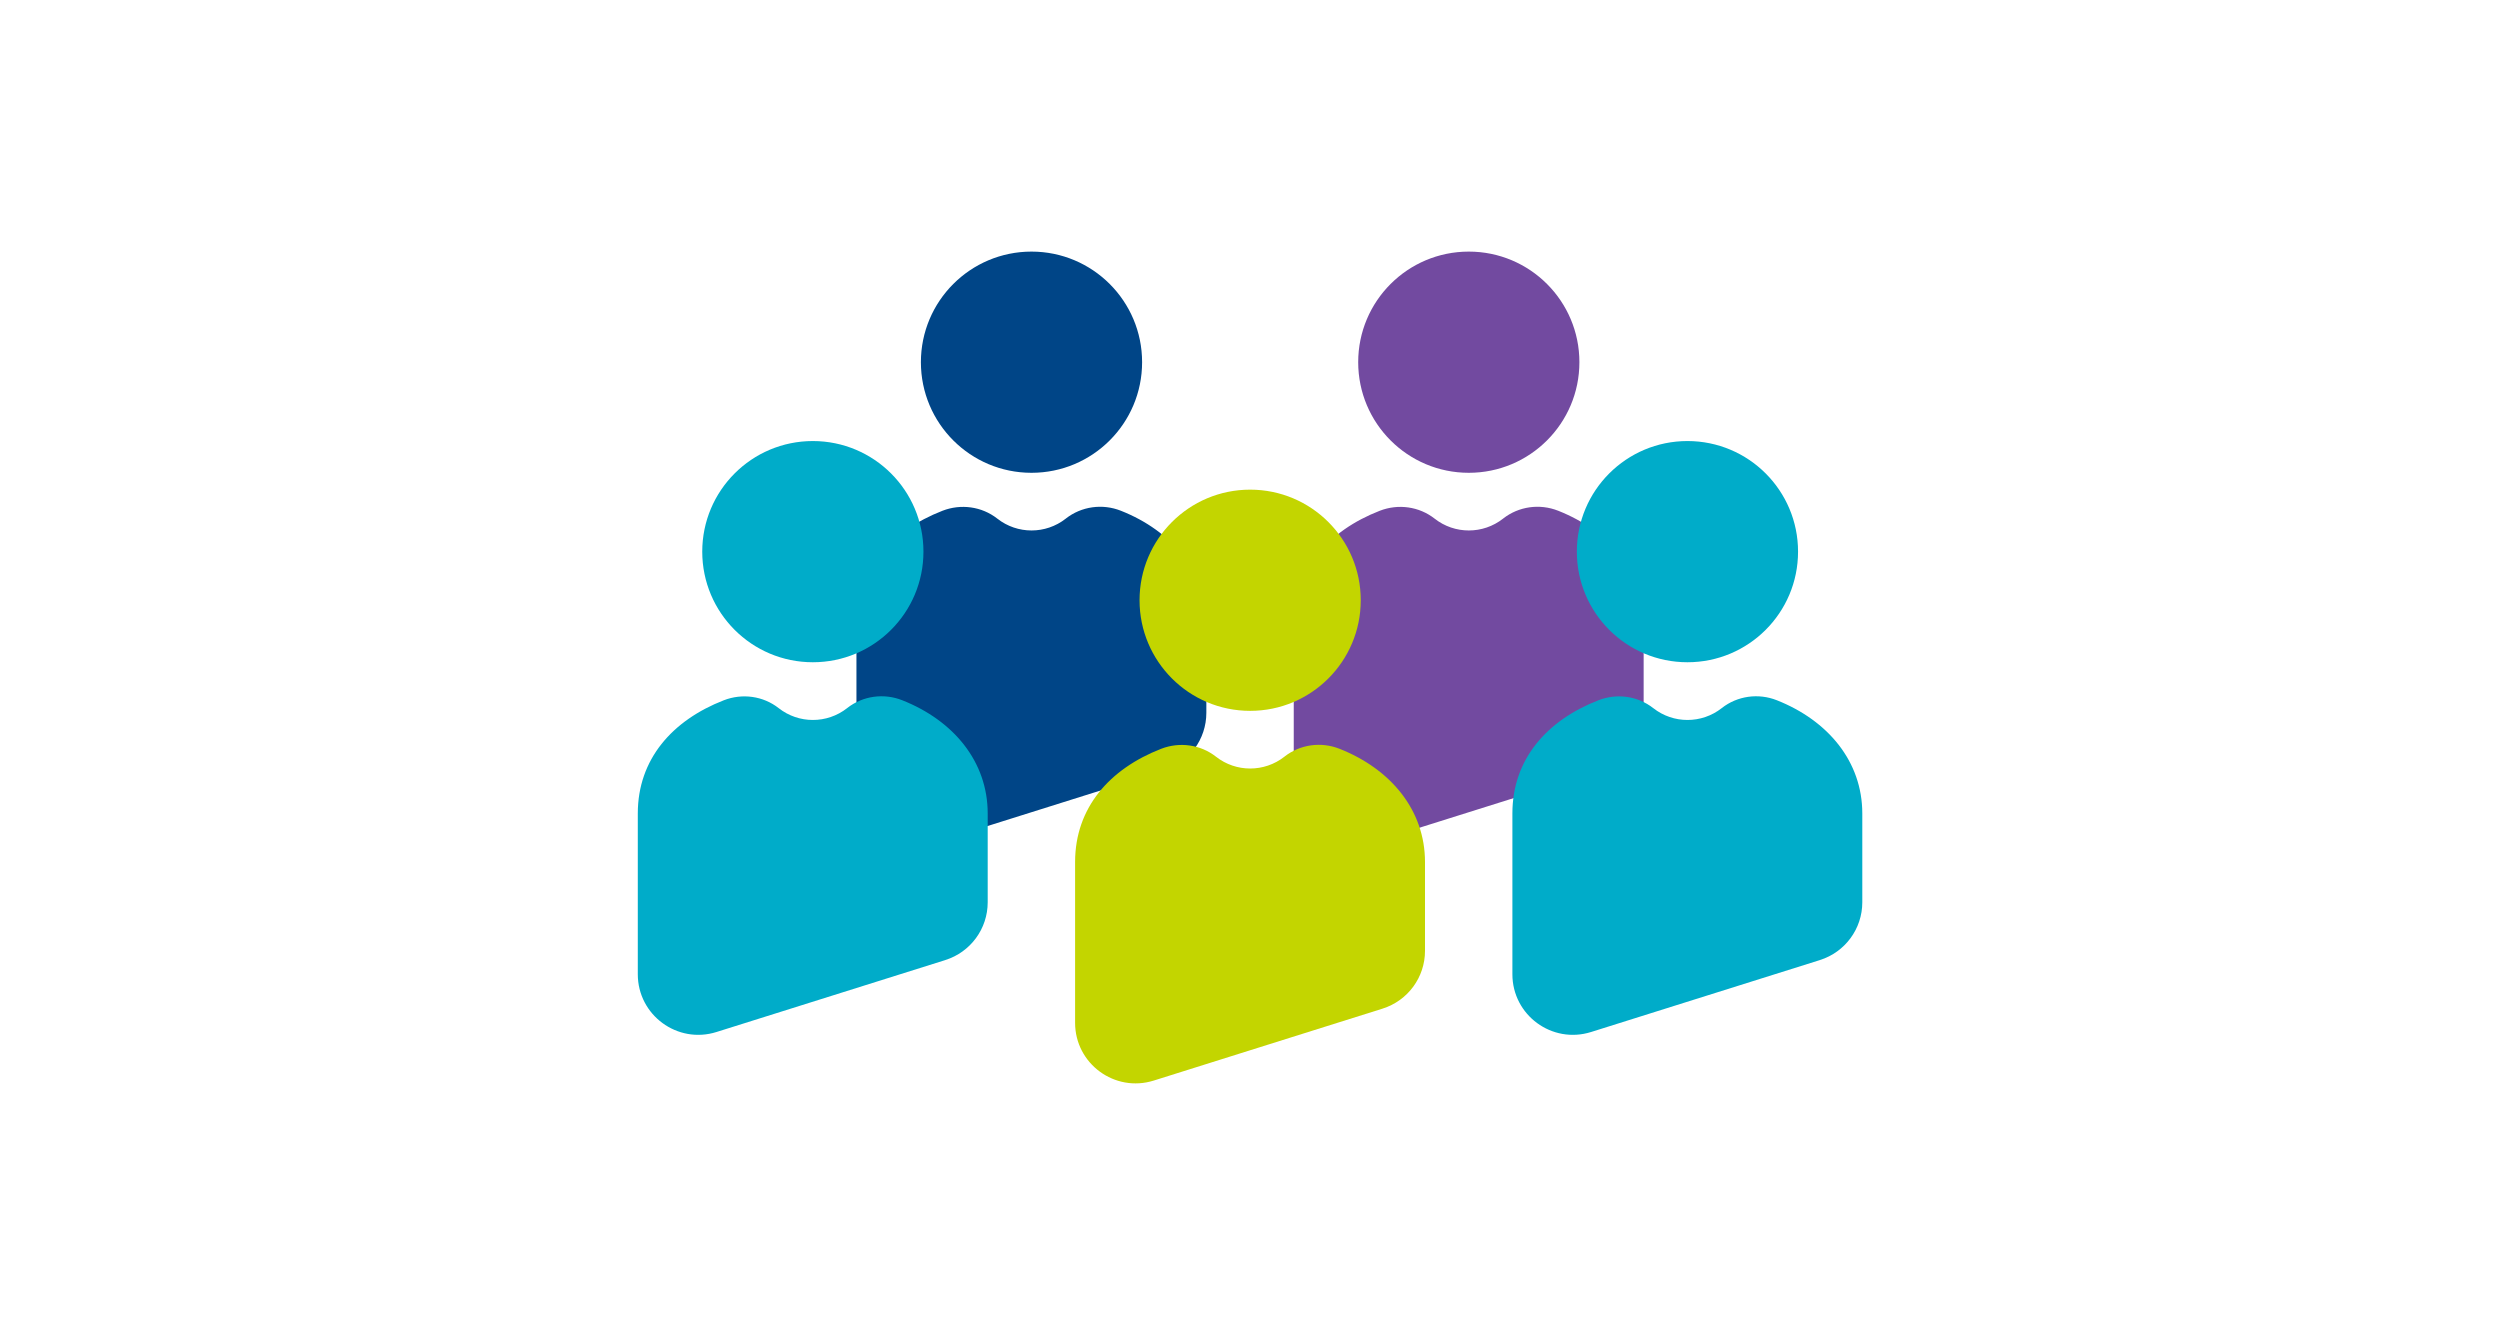
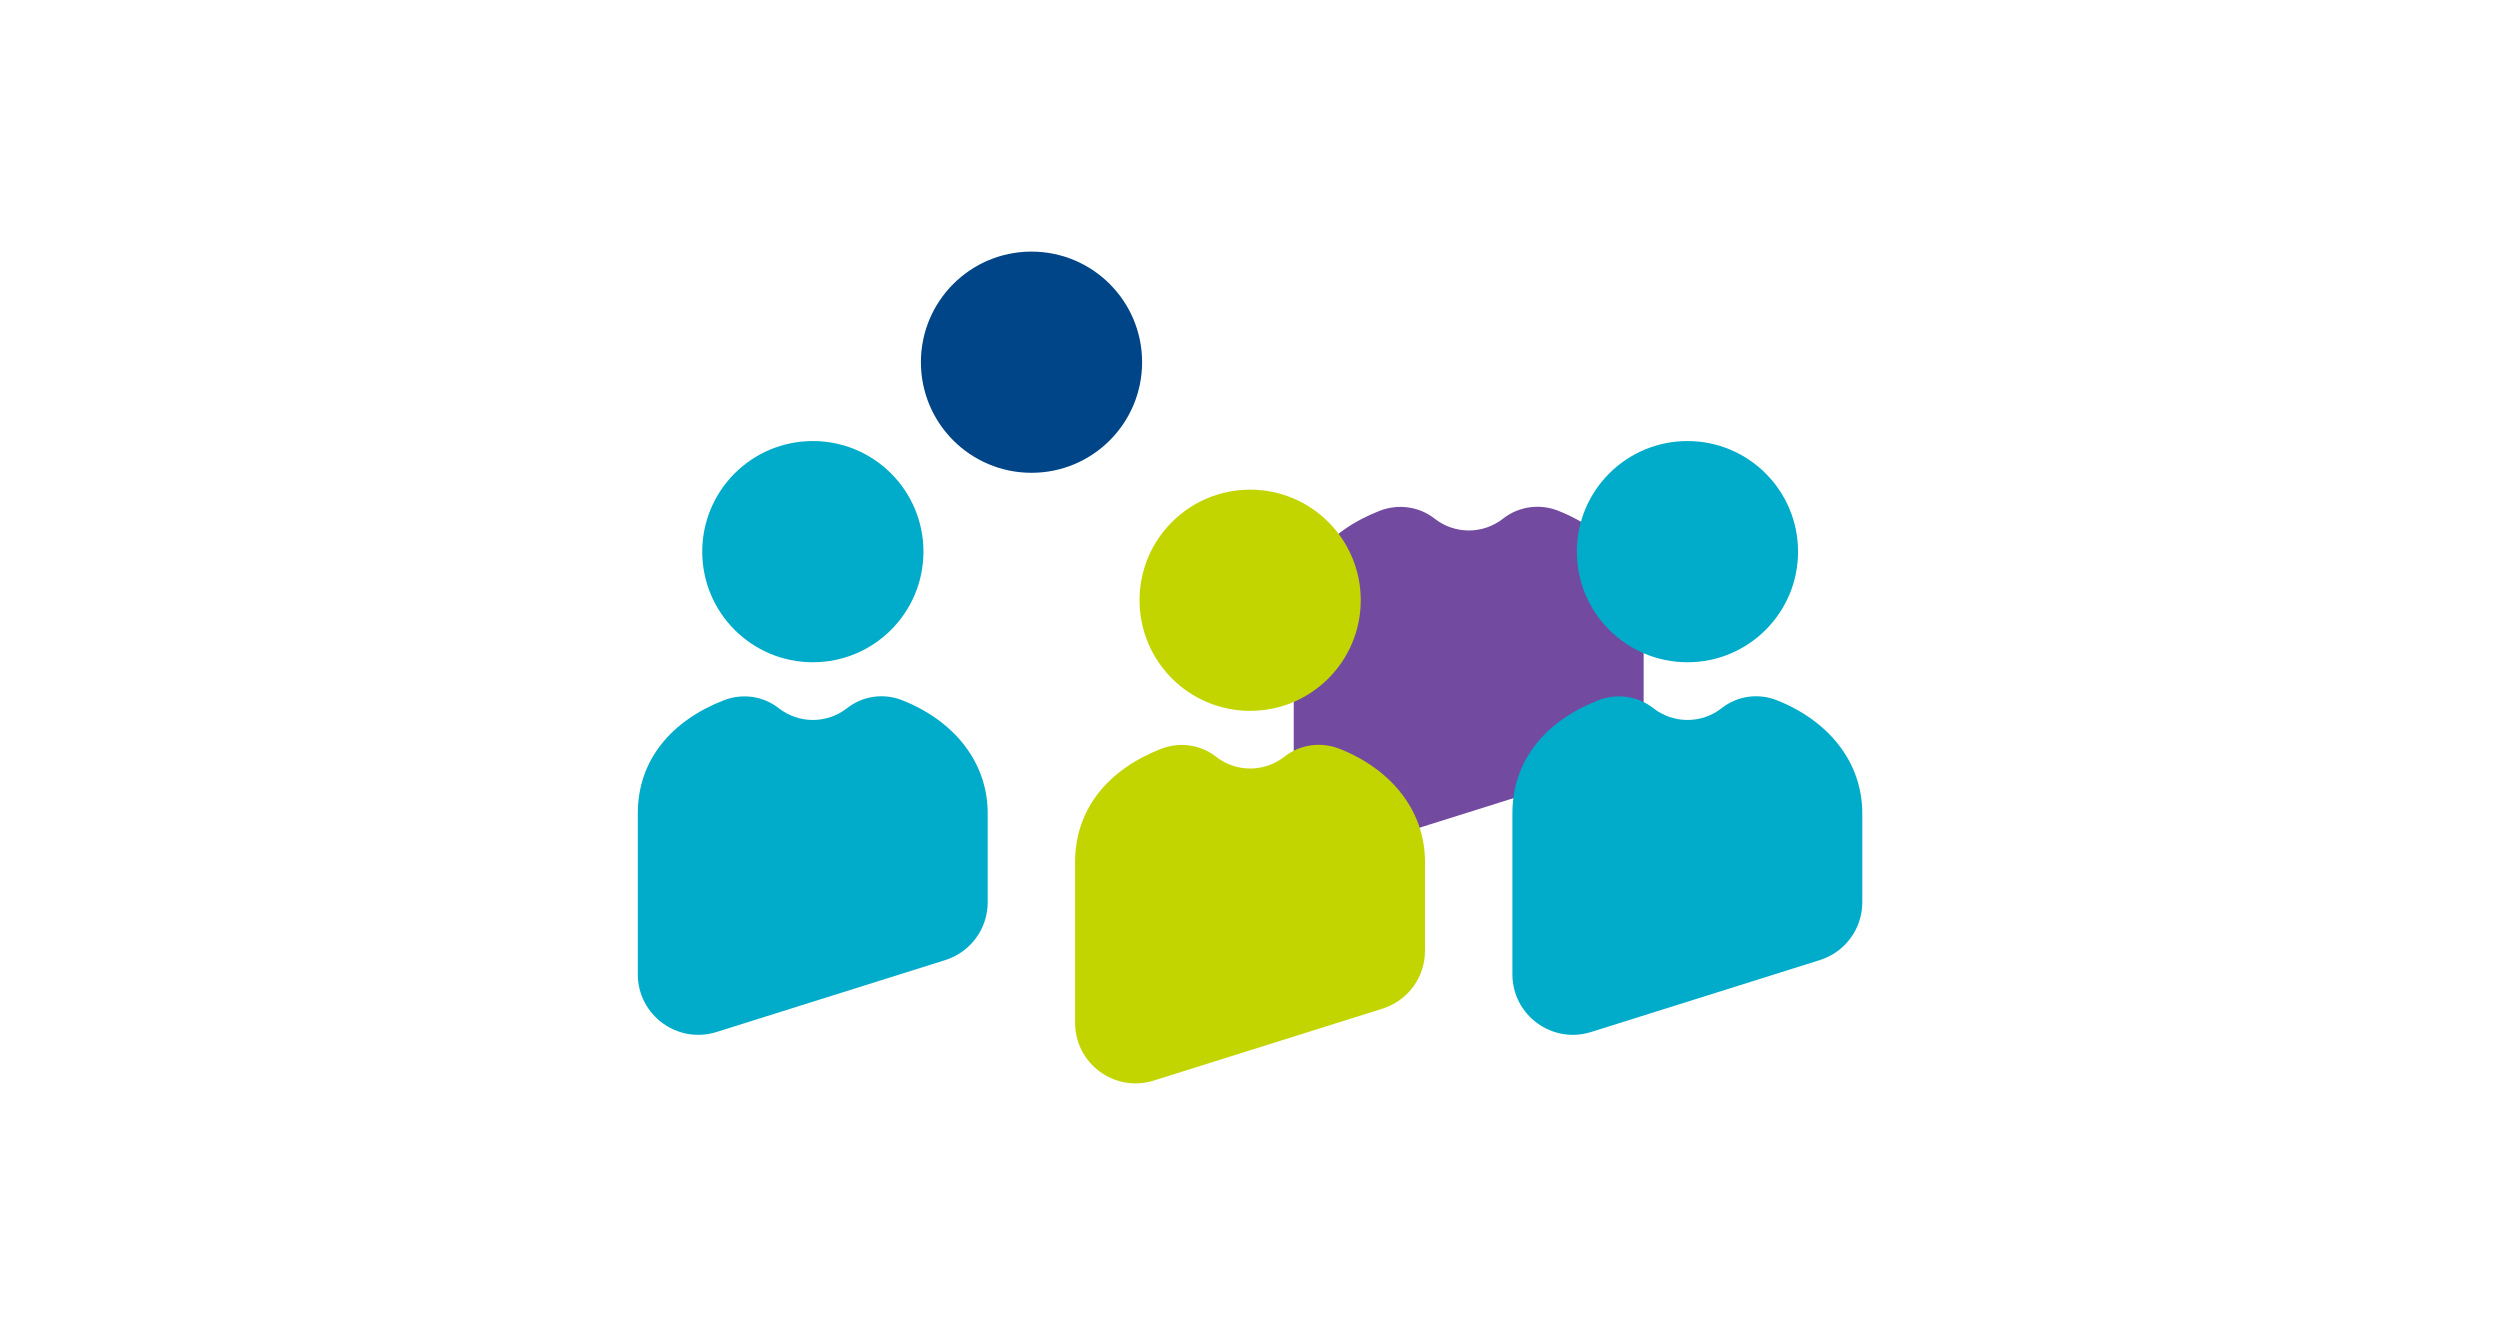
<svg xmlns="http://www.w3.org/2000/svg" id="Layer_1" viewBox="0 0 500 267">
  <defs>
    <style>.cls-1{fill:#004587;}.cls-2{fill:#00acc9;}.cls-3{fill:#fff;}.cls-4{fill:#c3d500;}.cls-5{fill:#724aa0;}</style>
  </defs>
  <rect class="cls-3" width="500" height="267" />
  <g>
    <g>
      <path class="cls-1" d="M228.42,72.44c0-12.22-9.9-22.12-22.12-22.12-12.22,0-22.12,9.9-22.12,22.12,0,12.22,9.9,22.12,22.12,22.12,12.22,0,22.12-9.9,22.12-22.12Z" />
-       <path class="cls-1" d="M232.79,154.11c5.05-1.59,8.48-6.26,8.48-11.55v-17.76c0-10.39-6.85-18.6-17.09-22.65-3.69-1.46-7.88-.89-11.01,1.56l-.02,.02c-4.02,3.15-9.67,3.15-13.68,0h0c-3.11-2.44-7.28-3.01-10.97-1.58-10.3,4.01-17.21,11.78-17.21,22.65v32.15c0,8.18,7.94,14.01,15.74,11.55l45.77-14.39Z" />
    </g>
    <g>
-       <path class="cls-5" d="M315.88,72.44c0-12.22-9.9-22.12-22.12-22.12-12.22,0-22.12,9.9-22.12,22.12,0,12.22,9.9,22.12,22.12,22.12,12.22,0,22.12-9.9,22.12-22.12Z" />
      <path class="cls-5" d="M320.25,154.11c5.05-1.59,8.48-6.26,8.48-11.55v-17.76c0-10.39-6.85-18.6-17.09-22.65-3.69-1.46-7.88-.89-11.01,1.56l-.02,.02c-4.02,3.15-9.67,3.15-13.68,0h0c-3.11-2.44-7.28-3.01-10.97-1.58-10.3,4.01-17.21,11.78-17.21,22.65v32.15c0,8.18,7.94,14.01,15.74,11.55l45.77-14.39Z" />
    </g>
    <g>
      <path class="cls-2" d="M359.61,110.33c0-12.22-9.9-22.12-22.12-22.12-12.22,0-22.12,9.9-22.12,22.12,0,12.22,9.9,22.12,22.12,22.12,12.22,0,22.12-9.9,22.12-22.12Z" />
      <path class="cls-2" d="M363.98,192.01c5.05-1.59,8.48-6.26,8.48-11.55v-17.76c0-10.39-6.85-18.6-17.09-22.65-3.69-1.46-7.88-.89-11.01,1.56l-.02,.02c-4.02,3.15-9.67,3.15-13.68,0h0c-3.11-2.44-7.28-3.01-10.97-1.58-10.3,4.01-17.21,11.78-17.21,22.65v32.15c0,8.18,7.94,14.01,15.74,11.55l45.77-14.39Z" />
    </g>
    <g>
      <path class="cls-4" d="M272.15,120.05c0-12.22-9.9-22.12-22.12-22.12-12.22,0-22.12,9.9-22.12,22.12,0,12.22,9.9,22.12,22.12,22.12,12.22,0,22.12-9.9,22.12-22.12Z" />
      <path class="cls-4" d="M276.52,201.72c5.05-1.59,8.48-6.26,8.48-11.55v-17.76c0-10.39-6.85-18.6-17.09-22.65-3.69-1.46-7.88-.89-11.01,1.56l-.02,.02c-4.02,3.15-9.67,3.15-13.68,0h0c-3.11-2.44-7.28-3.01-10.97-1.58-10.3,4.01-17.21,11.78-17.21,22.65v32.15c0,8.18,7.94,14.01,15.74,11.55l45.77-14.39Z" />
    </g>
    <g>
      <path class="cls-2" d="M184.69,110.33c0-12.22-9.9-22.12-22.12-22.12-12.22,0-22.12,9.9-22.12,22.12,0,12.22,9.9,22.12,22.12,22.12,12.22,0,22.12-9.9,22.12-22.12Z" />
      <path class="cls-2" d="M189.06,192.01c5.05-1.59,8.48-6.26,8.48-11.55v-17.76c0-10.39-6.85-18.6-17.09-22.65-3.69-1.46-7.88-.89-11.01,1.56l-.02,.02c-4.02,3.15-9.67,3.15-13.68,0h0c-3.11-2.44-7.28-3.01-10.97-1.58-10.3,4.01-17.21,11.78-17.21,22.65v32.15c0,8.18,7.94,14.01,15.74,11.55l45.77-14.39Z" />
    </g>
  </g>
</svg>